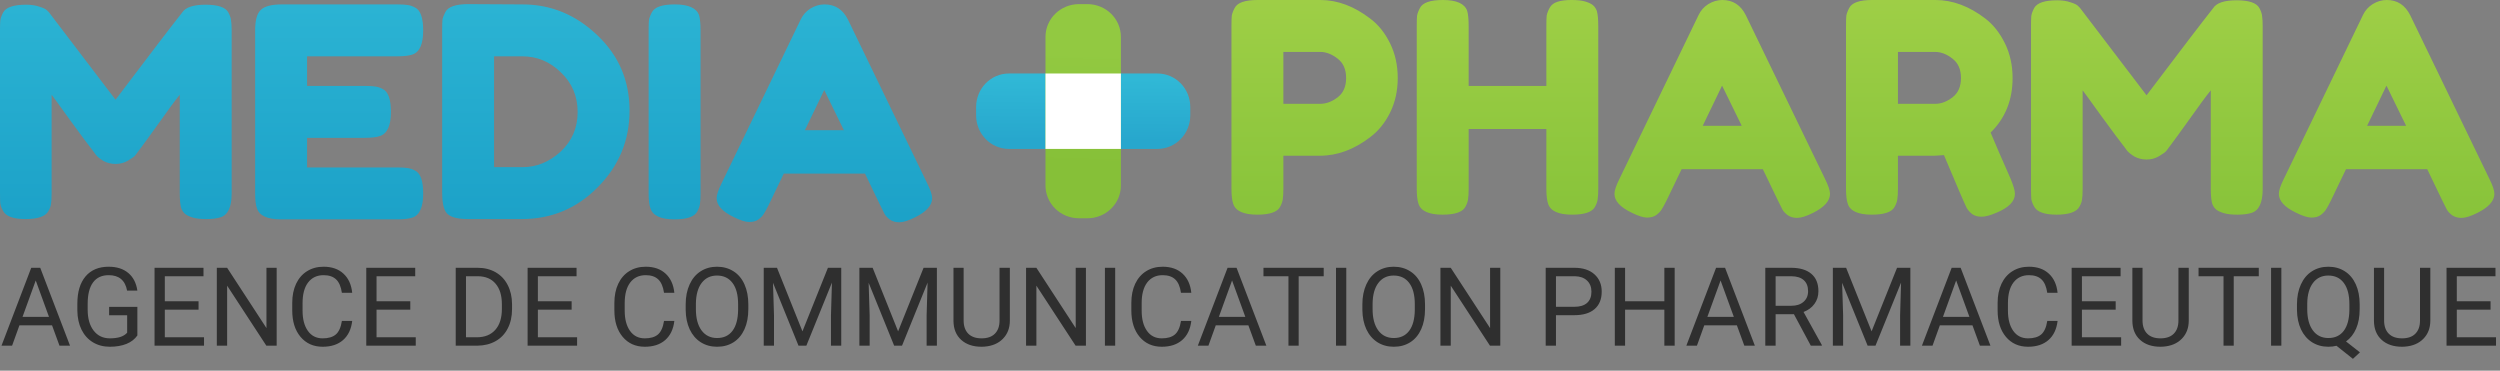
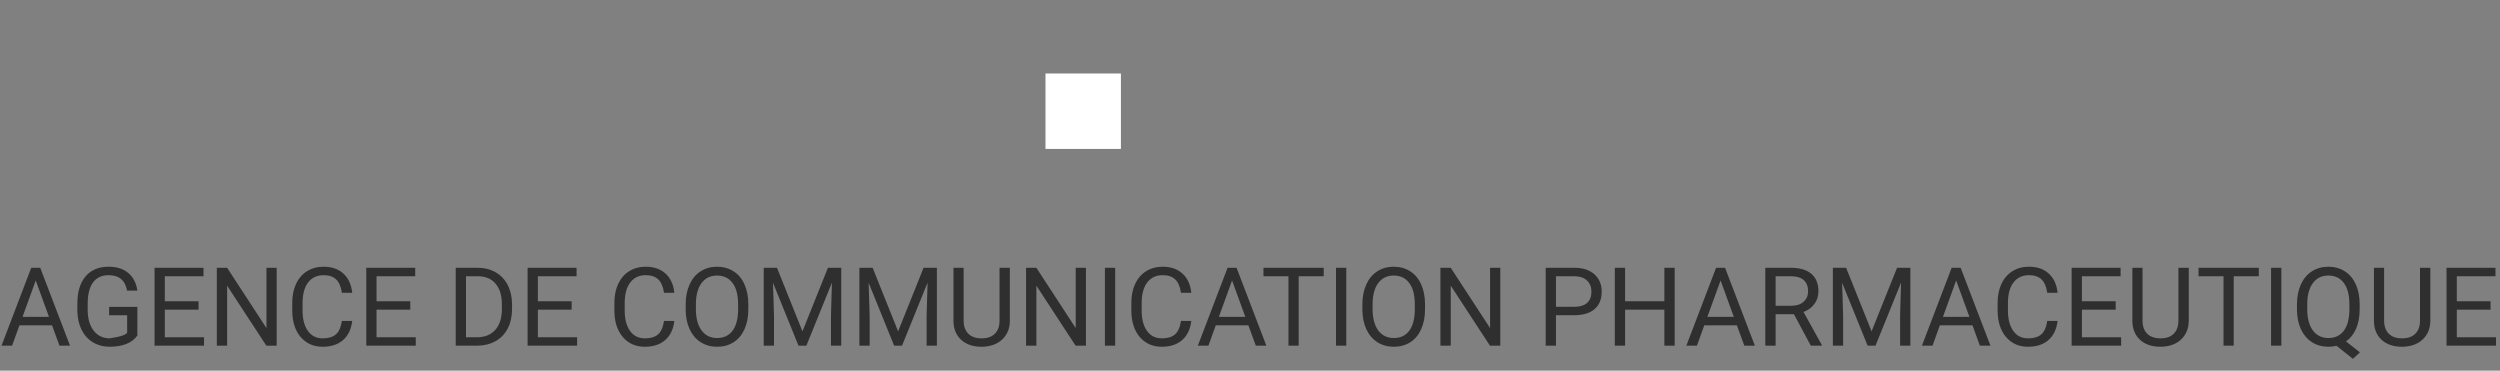
<svg xmlns="http://www.w3.org/2000/svg" width="607" height="90" viewBox="0 0 607 90" fill="none">
  <rect x="0" y="0" width="607" height="90" fill="#808080" stroke="none" />
-   <path d="M55.465 3.065C55.844 3.777 56.058 4.418 56.106 4.987C56.2 5.557 56.248 6.387 56.248 7.479V46.995C56.248 50.27 55.346 52.193 53.542 52.762C52.641 53.047 51.501 53.19 50.125 53.19C48.748 53.19 47.657 53.071 46.85 52.834C46.043 52.596 45.426 52.312 44.998 51.979C44.571 51.647 44.239 51.172 44.002 50.555C43.764 49.748 43.646 48.514 43.646 46.853V23.001C42.459 24.472 40.726 26.822 38.448 30.05C36.17 33.23 34.722 35.224 34.105 36.03C33.488 36.837 33.06 37.407 32.823 37.739C32.586 38.024 31.992 38.451 31.043 39.021C30.141 39.543 29.145 39.804 28.053 39.804C27.009 39.804 26.035 39.567 25.134 39.092C24.279 38.57 23.662 38.072 23.282 37.597L22.713 36.814C21.764 35.627 19.889 33.111 17.088 29.266C14.287 25.374 12.768 23.286 12.531 23.001V46.995C12.531 48.087 12.484 48.918 12.389 49.487C12.341 50.009 12.128 50.603 11.748 51.267C11.036 52.549 9.185 53.19 6.194 53.19C3.299 53.19 1.495 52.549 0.783 51.267C0.403 50.603 0.166 49.986 0.071 49.416C0.024 48.846 0 47.992 0 46.853V7.337C0 6.245 0.024 5.438 0.071 4.916C0.166 4.346 0.403 3.706 0.783 2.994C1.495 1.759 3.346 1.142 6.337 1.142C7.618 1.142 8.71 1.309 9.612 1.641C10.561 1.926 11.178 2.234 11.463 2.566L11.89 2.994L28.053 24.211C36.122 13.531 41.51 6.482 44.215 3.065C45.022 1.783 46.921 1.142 49.911 1.142C52.949 1.142 54.8 1.783 55.465 3.065ZM74.555 40.658H96.484C97.576 40.658 98.383 40.706 98.905 40.801C99.475 40.848 100.116 41.062 100.828 41.442C102.109 42.106 102.75 43.957 102.75 46.995C102.75 50.318 101.872 52.264 100.116 52.834C99.309 53.118 98.075 53.261 96.413 53.261H68.218C64.895 53.261 62.949 52.359 62.38 50.555C62.095 49.796 61.952 48.585 61.952 46.924V7.337C61.952 4.916 62.403 3.278 63.305 2.424C64.207 1.522 65.916 1.071 68.431 1.071H96.484C97.576 1.071 98.383 1.119 98.905 1.214C99.475 1.261 100.116 1.475 100.828 1.854C102.109 2.519 102.75 4.37 102.75 7.408C102.75 10.731 101.872 12.677 100.116 13.246C99.309 13.531 98.075 13.674 96.413 13.674H74.555V20.865H88.652C89.744 20.865 90.551 20.912 91.073 21.007C91.643 21.055 92.284 21.268 92.996 21.648C94.277 22.312 94.918 24.164 94.918 27.202C94.918 30.524 94.016 32.47 92.212 33.04C91.405 33.325 90.171 33.467 88.51 33.467H74.555V40.658ZM113.693 1L126.865 1.071C133.748 1.071 139.8 3.563 145.021 8.547C150.242 13.484 152.853 19.583 152.853 26.846C152.853 34.06 150.29 40.255 145.163 45.429C140.085 50.603 133.914 53.19 126.651 53.19H113.622C110.726 53.19 108.923 52.596 108.211 51.41C107.641 50.413 107.356 48.894 107.356 46.853V7.266C107.356 6.126 107.38 5.296 107.427 4.774C107.522 4.251 107.76 3.634 108.139 2.922C108.804 1.641 110.655 1 113.693 1ZM126.865 40.587C130.283 40.587 133.368 39.329 136.121 36.814C138.874 34.25 140.251 31.046 140.251 27.202C140.251 23.357 138.898 20.153 136.192 17.59C133.534 14.979 130.401 13.674 126.794 13.674H119.959V40.587H126.865ZM157.488 7.337C157.488 6.245 157.512 5.438 157.559 4.916C157.654 4.346 157.892 3.706 158.271 2.994C158.936 1.712 160.787 1.071 163.825 1.071C167.148 1.071 169.118 1.949 169.735 3.706C169.972 4.513 170.091 5.747 170.091 7.408V46.995C170.091 48.134 170.043 48.965 169.948 49.487C169.901 50.009 169.687 50.626 169.307 51.338C168.643 52.62 166.792 53.261 163.754 53.261C160.431 53.261 158.485 52.359 157.915 50.555C157.631 49.796 157.488 48.585 157.488 46.924V7.337ZM205.893 4.774L225.117 44.503C225.924 46.117 226.327 47.328 226.327 48.134C226.327 49.843 224.95 51.386 222.197 52.762C220.584 53.569 219.302 53.973 218.353 53.973C217.451 53.973 216.691 53.759 216.074 53.332C215.505 52.905 215.077 52.454 214.793 51.979C214.555 51.505 214.199 50.792 213.725 49.843L210.022 42.154H190.3L186.597 49.843C186.123 50.792 185.743 51.481 185.458 51.908C185.221 52.335 184.794 52.786 184.177 53.261C183.607 53.688 182.848 53.902 181.898 53.902C180.996 53.902 179.738 53.498 178.125 52.691C175.372 51.362 173.995 49.843 173.995 48.134C173.995 47.328 174.398 46.117 175.205 44.503L194.429 4.702C194.952 3.611 195.735 2.733 196.779 2.068C197.871 1.403 199.01 1.071 200.197 1.071C202.76 1.071 204.658 2.305 205.893 4.774ZM200.125 21.862L195.426 31.616H204.896L200.125 21.862Z" fill="url(#paint0_linear)" />
-   <path d="M337.519 10.538C338.753 13.053 339.37 15.854 339.37 18.939C339.37 22.024 338.753 24.825 337.519 27.341C336.285 29.809 334.695 31.779 332.749 33.25C328.809 36.288 324.727 37.807 320.502 37.807H311.602V45.853C311.602 46.944 311.555 47.775 311.46 48.345C311.412 48.867 311.199 49.484 310.819 50.196C310.155 51.478 308.303 52.118 305.266 52.118C301.943 52.118 299.997 51.24 299.427 49.484C299.142 48.677 299 47.443 299 45.782V6.266C299 5.174 299.024 4.367 299.071 3.845C299.166 3.275 299.403 2.634 299.783 1.922C300.448 0.641 302.299 0 305.337 0H320.574C324.751 0 328.809 1.519 332.749 4.557C334.695 6.028 336.285 8.022 337.519 10.538ZM320.574 25.205C321.998 25.205 323.398 24.683 324.774 23.638C326.151 22.594 326.839 21.028 326.839 18.939C326.839 16.851 326.151 15.284 324.774 14.24C323.398 13.148 321.974 12.602 320.502 12.602H311.602V25.205H320.574ZM376.24 1.922C376.62 1.21 377.261 0.712 378.163 0.427C379.065 0.142 380.204 0 381.58 0C382.957 0 384.049 0.119 384.855 0.356C385.662 0.593 386.279 0.878 386.707 1.21C387.134 1.543 387.466 2.017 387.703 2.634C387.941 3.441 388.059 4.675 388.059 6.337V45.853C388.059 46.944 388.012 47.775 387.917 48.345C387.87 48.867 387.656 49.484 387.276 50.196C386.612 51.478 384.761 52.118 381.723 52.118C378.4 52.118 376.454 51.24 375.884 49.484C375.599 48.677 375.457 47.443 375.457 45.782V31.328H356.589V45.853C356.589 46.944 356.542 47.775 356.447 48.345C356.399 48.867 356.186 49.484 355.806 50.196C355.141 51.478 353.29 52.118 350.252 52.118C346.93 52.118 344.983 51.24 344.414 49.484C344.129 48.677 343.987 47.443 343.987 45.782V6.266C343.987 5.174 344.01 4.367 344.058 3.845C344.153 3.275 344.39 2.634 344.77 1.922C345.434 0.641 347.286 0 350.323 0C353.646 0 355.616 0.878 356.233 2.634C356.47 3.441 356.589 4.675 356.589 6.337V20.862H375.457V6.266C375.457 5.174 375.481 4.367 375.528 3.845C375.623 3.275 375.861 2.634 376.24 1.922ZM423.889 3.702L443.113 43.432C443.92 45.046 444.323 46.256 444.323 47.063C444.323 48.772 442.947 50.315 440.193 51.691C438.58 52.498 437.298 52.902 436.349 52.902C435.447 52.902 434.687 52.688 434.07 52.261C433.501 51.834 433.073 51.383 432.789 50.908C432.551 50.433 432.195 49.721 431.721 48.772L428.018 41.082H408.296L404.593 48.772C404.119 49.721 403.739 50.41 403.454 50.837C403.217 51.264 402.79 51.715 402.173 52.19C401.603 52.617 400.844 52.83 399.894 52.83C398.992 52.83 397.735 52.427 396.121 51.62C393.368 50.291 391.991 48.772 391.991 47.063C391.991 46.256 392.395 45.046 393.201 43.432L412.425 3.631C412.948 2.539 413.731 1.661 414.775 0.997C415.867 0.332 417.006 0 418.193 0C420.756 0 422.655 1.234 423.889 3.702ZM418.121 20.79L413.422 30.545H422.892L418.121 20.79ZM488.157 43.361C488.869 45.07 489.225 46.304 489.225 47.063C489.225 48.867 487.754 50.386 484.811 51.62C483.292 52.285 482.058 52.617 481.108 52.617C480.207 52.617 479.447 52.403 478.83 51.976C478.26 51.501 477.833 51.027 477.548 50.552C477.074 49.65 475.223 45.354 471.995 37.665L469.788 37.807H460.816V45.853C460.816 46.944 460.769 47.775 460.674 48.345C460.627 48.867 460.413 49.484 460.033 50.196C459.369 51.478 457.517 52.118 454.48 52.118C451.157 52.118 449.211 51.24 448.641 49.484C448.356 48.677 448.214 47.443 448.214 45.782V6.266C448.214 5.174 448.238 4.367 448.285 3.845C448.38 3.275 448.617 2.634 448.997 1.922C449.662 0.641 451.513 0 454.551 0H469.93C474.107 0 478.165 1.519 482.105 4.557C484.004 6.028 485.57 8.022 486.804 10.538C488.039 13.053 488.656 15.854 488.656 18.939C488.656 24.303 486.876 28.717 483.316 32.182C484.36 34.698 485.974 38.424 488.157 43.361ZM460.816 25.205H469.93C471.307 25.205 472.683 24.683 474.06 23.638C475.436 22.594 476.124 21.028 476.124 18.939C476.124 16.851 475.436 15.284 474.06 14.24C472.683 13.148 471.259 12.602 469.788 12.602H460.816V25.205ZM548.596 1.994C548.976 2.706 549.189 3.346 549.237 3.916C549.332 4.486 549.379 5.316 549.379 6.408V45.924C549.379 49.199 548.477 51.122 546.674 51.691C545.772 51.976 544.633 52.118 543.256 52.118C541.879 52.118 540.788 52 539.981 51.762C539.174 51.525 538.557 51.24 538.13 50.908C537.702 50.576 537.37 50.101 537.133 49.484C536.895 48.677 536.777 47.443 536.777 45.782V21.93C535.59 23.401 533.858 25.751 531.579 28.978C529.301 32.159 527.853 34.152 527.236 34.959C526.619 35.766 526.192 36.336 525.954 36.668C525.717 36.953 525.124 37.38 524.174 37.95C523.273 38.472 522.276 38.733 521.184 38.733C520.14 38.733 519.167 38.495 518.265 38.021C517.41 37.499 516.793 37 516.414 36.526L515.844 35.742C514.895 34.556 513.02 32.04 510.219 28.195C507.419 24.303 505.9 22.214 505.662 21.93V45.924C505.662 47.016 505.615 47.846 505.52 48.416C505.473 48.938 505.259 49.532 504.879 50.196C504.167 51.478 502.316 52.118 499.326 52.118C496.43 52.118 494.626 51.478 493.914 50.196C493.535 49.532 493.297 48.914 493.202 48.345C493.155 47.775 493.131 46.921 493.131 45.782V6.266C493.131 5.174 493.155 4.367 493.202 3.845C493.297 3.275 493.535 2.634 493.914 1.922C494.626 0.688 496.478 0.071 499.468 0.071C500.75 0.071 501.841 0.237 502.743 0.57C503.693 0.854 504.31 1.163 504.594 1.495L505.022 1.922L521.184 23.14C529.253 12.46 534.641 5.411 537.346 1.994C538.153 0.712 540.052 0.071 543.042 0.071C546.08 0.071 547.931 0.712 548.596 1.994ZM585.201 3.702L604.425 43.432C605.232 45.046 605.636 46.256 605.636 47.063C605.636 48.772 604.259 50.315 601.506 51.691C599.892 52.498 598.61 52.902 597.661 52.902C596.759 52.902 596 52.688 595.383 52.261C594.813 51.834 594.386 51.383 594.101 50.908C593.864 50.433 593.508 49.721 593.033 48.772L589.331 41.082H569.608L565.906 48.772C565.431 49.721 565.052 50.41 564.767 50.837C564.529 51.264 564.102 51.715 563.485 52.19C562.916 52.617 562.156 52.83 561.207 52.83C560.305 52.83 559.047 52.427 557.433 51.62C554.68 50.291 553.304 48.772 553.304 47.063C553.304 46.256 553.707 45.046 554.514 43.432L573.738 3.631C574.26 2.539 575.043 1.661 576.088 0.997C577.179 0.332 578.318 0 579.505 0C582.068 0 583.967 1.234 585.201 3.702ZM579.434 20.79L574.735 30.545H584.204L579.434 20.79Z" fill="url(#paint1_linear)" />
-   <path d="M244.977 17.844C240.558 17.844 237 21.481 237 25.999V28.001C237 32.519 240.558 36.156 244.977 36.156H281.023C285.442 36.156 289 32.519 289 28.001V25.999C289 21.481 285.442 17.844 281.023 17.844H244.977Z" fill="url(#paint2_linear)" />
-   <path d="M272.156 8.977C272.156 4.558 268.519 1 264.001 1L261.999 1C257.481 1 253.844 4.558 253.844 8.977V45.023C253.844 49.442 257.481 53 261.999 53H264.001C268.519 53 272.156 49.442 272.156 45.023V8.977Z" fill="url(#paint3_linear)" />
  <path d="M272.156 17.844H253.844V36.156H272.156V17.844Z" fill="white" />
-   <path d="M12.638 78.995H4.715L2.935 83.931H0.364L7.585 65.02H9.767L17.002 83.931H14.443L12.638 78.995ZM5.468 76.943H11.897L8.676 68.098L5.468 76.943ZM33.354 81.45C32.713 82.368 31.817 83.056 30.665 83.515C29.522 83.965 28.189 84.19 26.665 84.19C25.124 84.19 23.756 83.831 22.561 83.112C21.366 82.385 20.439 81.355 19.781 80.021C19.132 78.688 18.798 77.142 18.781 75.384V73.735C18.781 70.886 19.444 68.678 20.768 67.111C22.102 65.544 23.972 64.76 26.379 64.76C28.353 64.76 29.942 65.266 31.146 66.28C32.349 67.284 33.086 68.713 33.354 70.566H30.86C30.393 68.063 28.903 66.812 26.392 66.812C24.721 66.812 23.453 67.401 22.587 68.579C21.729 69.748 21.297 71.445 21.288 73.67V75.216C21.288 77.337 21.773 79.025 22.742 80.281C23.712 81.528 25.024 82.151 26.678 82.151C27.613 82.151 28.431 82.047 29.133 81.84C29.834 81.632 30.414 81.281 30.873 80.787V76.54H26.496V74.514H33.354V81.45ZM48.212 75.19H40.017V81.891H49.537V83.931H37.523V65.02H49.407V67.072H40.017V73.15H48.212V75.19ZM67.175 83.931H64.669L55.148 69.358V83.931H52.642V65.02H55.148L64.695 79.657V65.02H67.175V83.931ZM85.515 77.93C85.281 79.93 84.541 81.476 83.294 82.567C82.056 83.649 80.406 84.19 78.345 84.19C76.111 84.19 74.319 83.389 72.968 81.788C71.626 80.186 70.955 78.043 70.955 75.358V73.54C70.955 71.782 71.267 70.237 71.89 68.903C72.522 67.57 73.414 66.548 74.566 65.838C75.717 65.119 77.051 64.76 78.566 64.76C80.575 64.76 82.186 65.323 83.398 66.448C84.61 67.565 85.316 69.115 85.515 71.098H83.008C82.792 69.592 82.32 68.501 81.592 67.825C80.874 67.15 79.865 66.812 78.566 66.812C76.973 66.812 75.722 67.401 74.812 68.579C73.912 69.756 73.462 71.432 73.462 73.605V75.436C73.462 77.489 73.89 79.121 74.748 80.333C75.605 81.545 76.804 82.151 78.345 82.151C79.731 82.151 80.791 81.84 81.527 81.216C82.272 80.584 82.766 79.489 83.008 77.93H85.515ZM99.62 75.19H91.424V81.891H100.945V83.931H88.931V65.02H100.815V67.072H91.424V73.15H99.62V75.19ZM110.647 83.931V65.02H115.985C117.631 65.02 119.085 65.383 120.349 66.111C121.614 66.838 122.588 67.873 123.272 69.215C123.964 70.557 124.315 72.098 124.324 73.839V75.047C124.324 76.83 123.977 78.393 123.285 79.735C122.601 81.078 121.618 82.108 120.336 82.827C119.064 83.545 117.579 83.913 115.881 83.931H110.647ZM113.141 67.072V81.891H115.765C117.687 81.891 119.18 81.294 120.246 80.099C121.319 78.904 121.856 77.203 121.856 74.995V73.891C121.856 71.743 121.35 70.076 120.336 68.89C119.332 67.695 117.903 67.089 116.05 67.072H113.141ZM138.793 75.19H130.597V81.891H140.118V83.931H128.103V65.02H139.988V67.072H130.597V73.15H138.793V75.19ZM163.73 77.93C163.496 79.93 162.756 81.476 161.509 82.567C160.271 83.649 158.622 84.19 156.561 84.19C154.327 84.19 152.534 83.389 151.184 81.788C149.841 80.186 149.17 78.043 149.17 75.358V73.54C149.17 71.782 149.482 70.237 150.106 68.903C150.738 67.57 151.63 66.548 152.781 65.838C153.933 65.119 155.266 64.76 156.782 64.76C158.79 64.76 160.401 65.323 161.613 66.448C162.825 67.565 163.531 69.115 163.73 71.098H161.224C161.007 69.592 160.535 68.501 159.808 67.825C159.089 67.15 158.08 66.812 156.782 66.812C155.188 66.812 153.937 67.401 153.028 68.579C152.127 69.756 151.677 71.432 151.677 73.605V75.436C151.677 77.489 152.106 79.121 152.963 80.333C153.82 81.545 155.019 82.151 156.561 82.151C157.946 82.151 159.007 81.84 159.743 81.216C160.488 80.584 160.981 79.489 161.224 77.93H163.73ZM181.693 75.086C181.693 76.939 181.381 78.558 180.758 79.943C180.134 81.32 179.251 82.372 178.108 83.099C176.965 83.827 175.632 84.19 174.108 84.19C172.619 84.19 171.298 83.827 170.146 83.099C168.995 82.363 168.099 81.32 167.458 79.969C166.826 78.61 166.501 77.038 166.484 75.254V73.891C166.484 72.072 166.8 70.466 167.432 69.072C168.064 67.678 168.956 66.613 170.108 65.877C171.268 65.132 172.593 64.76 174.082 64.76C175.597 64.76 176.931 65.128 178.082 65.864C179.243 66.591 180.134 67.652 180.758 69.046C181.381 70.431 181.693 72.046 181.693 73.891V75.086ZM179.212 73.865C179.212 71.622 178.762 69.903 177.862 68.708C176.961 67.505 175.701 66.903 174.082 66.903C172.506 66.903 171.263 67.505 170.354 68.708C169.454 69.903 168.991 71.566 168.965 73.696V75.086C168.965 77.259 169.419 78.969 170.328 80.216C171.246 81.454 172.506 82.073 174.108 82.073C175.718 82.073 176.965 81.489 177.849 80.32C178.732 79.142 179.186 77.458 179.212 75.267V73.865ZM188.655 65.02L194.837 80.45L201.02 65.02H204.254V83.931H201.76V76.566L201.994 68.618L195.785 83.931H193.876L187.681 68.656L187.927 76.566V83.931H185.434V65.02H188.655ZM211.878 65.02L218.06 80.45L224.243 65.02H227.477V83.931H224.983V76.566L225.217 68.618L219.008 83.931H217.099L210.904 68.656L211.151 76.566V83.931H208.657V65.02H211.878ZM245.193 65.02V77.878C245.184 79.662 244.621 81.121 243.504 82.255C242.396 83.389 240.889 84.026 238.984 84.165L238.322 84.19C236.253 84.19 234.603 83.632 233.373 82.515C232.144 81.398 231.52 79.861 231.503 77.904V65.02H233.971V77.826C233.971 79.194 234.348 80.259 235.101 81.021C235.854 81.775 236.928 82.151 238.322 82.151C239.733 82.151 240.811 81.775 241.556 81.021C242.309 80.268 242.686 79.207 242.686 77.839V65.02H245.193ZM263.662 83.931H261.155L251.635 69.358V83.931H249.128V65.02H251.635L261.181 79.657V65.02H263.662V83.931ZM270.767 83.931H268.273V65.02H270.767V83.931ZM289.249 77.93C289.015 79.93 288.275 81.476 287.028 82.567C285.79 83.649 284.14 84.19 282.079 84.19C279.846 84.19 278.053 83.389 276.702 81.788C275.36 80.186 274.689 78.043 274.689 75.358V73.54C274.689 71.782 275.001 70.237 275.624 68.903C276.256 67.57 277.148 66.548 278.3 65.838C279.452 65.119 280.785 64.76 282.3 64.76C284.309 64.76 285.92 65.323 287.132 66.448C288.344 67.565 289.05 69.115 289.249 71.098H286.742C286.526 69.592 286.054 68.501 285.327 67.825C284.608 67.15 283.599 66.812 282.3 66.812C280.707 66.812 279.456 67.401 278.547 68.579C277.646 69.756 277.196 71.432 277.196 73.605V75.436C277.196 77.489 277.625 79.121 278.482 80.333C279.339 81.545 280.538 82.151 282.079 82.151C283.465 82.151 284.526 81.84 285.262 81.216C286.006 80.584 286.5 79.489 286.742 77.93H289.249ZM303.108 78.995H295.185L293.405 83.931H290.834L298.055 65.02H300.237L307.472 83.931H304.913L303.108 78.995ZM295.938 76.943H302.367L299.146 68.098L295.938 76.943ZM321.395 67.072H315.317V83.931H312.836V67.072H306.77V65.02H321.395V67.072ZM326.876 83.931H324.382V65.02H326.876V83.931ZM345.995 75.086C345.995 76.939 345.683 78.558 345.06 79.943C344.436 81.32 343.553 82.372 342.41 83.099C341.267 83.827 339.934 84.19 338.41 84.19C336.92 84.19 335.6 83.827 334.448 83.099C333.297 82.363 332.4 81.32 331.76 79.969C331.128 78.61 330.803 77.038 330.786 75.254V73.891C330.786 72.072 331.102 70.466 331.734 69.072C332.366 67.678 333.258 66.613 334.409 65.877C335.57 65.132 336.894 64.76 338.384 64.76C339.899 64.76 341.232 65.128 342.384 65.864C343.544 66.591 344.436 67.652 345.06 69.046C345.683 70.431 345.995 72.046 345.995 73.891V75.086ZM343.514 73.865C343.514 71.622 343.064 69.903 342.163 68.708C341.263 67.505 340.003 66.903 338.384 66.903C336.808 66.903 335.565 67.505 334.656 68.708C333.756 69.903 333.292 71.566 333.266 73.696V75.086C333.266 77.259 333.721 78.969 334.63 80.216C335.548 81.454 336.808 82.073 338.41 82.073C340.02 82.073 341.267 81.489 342.15 80.32C343.033 79.142 343.488 77.458 343.514 75.267V73.865ZM364.269 83.931H361.763L352.242 69.358V83.931H349.735V65.02H352.242L361.789 79.657V65.02H364.269V83.931ZM377.79 76.527V83.931H375.296V65.02H382.271C384.341 65.02 385.96 65.548 387.129 66.604C388.306 67.661 388.895 69.059 388.895 70.799C388.895 72.635 388.319 74.051 387.168 75.047C386.025 76.034 384.384 76.527 382.245 76.527H377.79ZM377.79 74.488H382.271C383.605 74.488 384.626 74.177 385.336 73.553C386.046 72.921 386.401 72.012 386.401 70.826C386.401 69.7 386.046 68.799 385.336 68.124C384.626 67.448 383.652 67.098 382.414 67.072H377.79V74.488ZM406.611 83.931H404.104V75.19H394.571V83.931H392.077V65.02H394.571V73.15H404.104V65.02H406.611V83.931ZM421.717 78.995H413.794L412.014 83.931H409.443L416.664 65.02H418.846L426.081 83.931H423.522L421.717 78.995ZM414.547 76.943H420.976L417.755 68.098L414.547 76.943ZM435.562 76.281H431.12V83.931H428.613V65.02H434.874C437.004 65.02 438.64 65.505 439.783 66.474C440.935 67.444 441.511 68.856 441.511 70.709C441.511 71.886 441.19 72.912 440.55 73.787C439.917 74.661 439.034 75.315 437.9 75.748L442.342 83.775V83.931H439.666L435.562 76.281ZM431.12 74.241H434.952C436.19 74.241 437.173 73.921 437.9 73.28C438.636 72.639 439.004 71.782 439.004 70.709C439.004 69.54 438.653 68.644 437.952 68.02C437.259 67.397 436.255 67.081 434.939 67.072H431.12V74.241ZM448.239 65.02L454.421 80.45L460.603 65.02H463.838V83.931H461.344V76.566L461.578 68.618L455.369 83.931H453.46L447.264 68.656L447.511 76.566V83.931H445.017V65.02H448.239ZM478.917 78.995H470.994L469.215 83.931H466.643L473.864 65.02H476.046L483.281 83.931H480.722L478.917 78.995ZM471.747 76.943H478.177L474.955 68.098L471.747 76.943ZM499.581 77.93C499.347 79.93 498.607 81.476 497.36 82.567C496.122 83.649 494.473 84.19 492.412 84.19C490.178 84.19 488.385 83.389 487.035 81.788C485.692 80.186 485.021 78.043 485.021 75.358V73.54C485.021 71.782 485.333 70.237 485.957 68.903C486.589 67.57 487.481 66.548 488.632 65.838C489.784 65.119 491.117 64.76 492.633 64.76C494.641 64.76 496.252 65.323 497.464 66.448C498.676 67.565 499.382 69.115 499.581 71.098H497.075C496.858 69.592 496.386 68.501 495.659 67.825C494.94 67.15 493.931 66.812 492.633 66.812C491.039 66.812 489.788 67.401 488.879 68.579C487.978 69.756 487.528 71.432 487.528 73.605V75.436C487.528 77.489 487.957 79.121 488.814 80.333C489.671 81.545 490.87 82.151 492.412 82.151C493.797 82.151 494.858 81.84 495.594 81.216C496.339 80.584 496.832 79.489 497.075 77.93H499.581ZM513.687 75.19H505.491V81.891H515.011V83.931H502.997V65.02H514.881V67.072H505.491V73.15H513.687V75.19ZM531.429 65.02V77.878C531.42 79.662 530.857 81.121 529.74 82.255C528.632 83.389 527.125 84.026 525.22 84.165L524.558 84.19C522.488 84.19 520.839 83.632 519.609 82.515C518.38 81.398 517.756 79.861 517.739 77.904V65.02H520.207V77.826C520.207 79.194 520.583 80.259 521.337 81.021C522.09 81.775 523.164 82.151 524.558 82.151C525.969 82.151 527.047 81.775 527.792 81.021C528.545 80.268 528.922 79.207 528.922 77.839V65.02H531.429ZM548.43 67.072H542.352V83.931H539.871V67.072H533.805V65.02H548.43V67.072ZM553.911 83.931H551.418V65.02H553.911V83.931ZM572.926 75.086C572.926 76.913 572.636 78.489 572.056 79.813C571.476 81.129 570.662 82.16 569.614 82.905L572.991 85.554L571.29 87.126L567.302 83.957C566.679 84.112 566.021 84.19 565.328 84.19C563.839 84.19 562.518 83.827 561.367 83.099C560.215 82.363 559.319 81.32 558.678 79.969C558.046 78.61 557.721 77.038 557.704 75.254V73.891C557.704 72.072 558.02 70.466 558.652 69.072C559.284 67.678 560.176 66.613 561.328 65.877C562.488 65.132 563.813 64.76 565.302 64.76C566.826 64.76 568.164 65.128 569.315 65.864C570.476 66.6 571.367 67.661 571.991 69.046C572.614 70.423 572.926 72.033 572.926 73.878V75.086ZM570.432 73.865C570.432 71.639 569.986 69.925 569.095 68.721C568.211 67.509 566.947 66.903 565.302 66.903C563.735 66.903 562.496 67.505 561.587 68.708C560.687 69.903 560.224 71.566 560.198 73.696V75.086C560.198 77.25 560.648 78.956 561.548 80.203C562.458 81.45 563.717 82.073 565.328 82.073C566.938 82.073 568.185 81.489 569.069 80.32C569.952 79.142 570.406 77.458 570.432 75.267V73.865ZM590.084 65.02V77.878C590.075 79.662 589.512 81.121 588.395 82.255C587.287 83.389 585.78 84.026 583.875 84.165L583.213 84.19C581.143 84.19 579.494 83.632 578.264 82.515C577.035 81.398 576.411 79.861 576.394 77.904V65.02H578.862V77.826C578.862 79.194 579.238 80.259 579.992 81.021C580.745 81.775 581.819 82.151 583.213 82.151C584.624 82.151 585.702 81.775 586.447 81.021C587.2 80.268 587.577 79.207 587.577 77.839V65.02H590.084ZM604.708 75.19H596.513V81.891H606.033V83.931H594.019V65.02H605.903V67.072H596.513V73.15H604.708V75.19Z" fill="#2F2F2F" />
+   <path d="M12.638 78.995H4.715L2.935 83.931H0.364L7.585 65.02H9.767L17.002 83.931H14.443L12.638 78.995ZM5.468 76.943H11.897L8.676 68.098L5.468 76.943ZM33.354 81.45C32.713 82.368 31.817 83.056 30.665 83.515C29.522 83.965 28.189 84.19 26.665 84.19C25.124 84.19 23.756 83.831 22.561 83.112C21.366 82.385 20.439 81.355 19.781 80.021C19.132 78.688 18.798 77.142 18.781 75.384V73.735C18.781 70.886 19.444 68.678 20.768 67.111C22.102 65.544 23.972 64.76 26.379 64.76C28.353 64.76 29.942 65.266 31.146 66.28C32.349 67.284 33.086 68.713 33.354 70.566H30.86C30.393 68.063 28.903 66.812 26.392 66.812C24.721 66.812 23.453 67.401 22.587 68.579C21.729 69.748 21.297 71.445 21.288 73.67V75.216C21.288 77.337 21.773 79.025 22.742 80.281C23.712 81.528 25.024 82.151 26.678 82.151C29.834 81.632 30.414 81.281 30.873 80.787V76.54H26.496V74.514H33.354V81.45ZM48.212 75.19H40.017V81.891H49.537V83.931H37.523V65.02H49.407V67.072H40.017V73.15H48.212V75.19ZM67.175 83.931H64.669L55.148 69.358V83.931H52.642V65.02H55.148L64.695 79.657V65.02H67.175V83.931ZM85.515 77.93C85.281 79.93 84.541 81.476 83.294 82.567C82.056 83.649 80.406 84.19 78.345 84.19C76.111 84.19 74.319 83.389 72.968 81.788C71.626 80.186 70.955 78.043 70.955 75.358V73.54C70.955 71.782 71.267 70.237 71.89 68.903C72.522 67.57 73.414 66.548 74.566 65.838C75.717 65.119 77.051 64.76 78.566 64.76C80.575 64.76 82.186 65.323 83.398 66.448C84.61 67.565 85.316 69.115 85.515 71.098H83.008C82.792 69.592 82.32 68.501 81.592 67.825C80.874 67.15 79.865 66.812 78.566 66.812C76.973 66.812 75.722 67.401 74.812 68.579C73.912 69.756 73.462 71.432 73.462 73.605V75.436C73.462 77.489 73.89 79.121 74.748 80.333C75.605 81.545 76.804 82.151 78.345 82.151C79.731 82.151 80.791 81.84 81.527 81.216C82.272 80.584 82.766 79.489 83.008 77.93H85.515ZM99.62 75.19H91.424V81.891H100.945V83.931H88.931V65.02H100.815V67.072H91.424V73.15H99.62V75.19ZM110.647 83.931V65.02H115.985C117.631 65.02 119.085 65.383 120.349 66.111C121.614 66.838 122.588 67.873 123.272 69.215C123.964 70.557 124.315 72.098 124.324 73.839V75.047C124.324 76.83 123.977 78.393 123.285 79.735C122.601 81.078 121.618 82.108 120.336 82.827C119.064 83.545 117.579 83.913 115.881 83.931H110.647ZM113.141 67.072V81.891H115.765C117.687 81.891 119.18 81.294 120.246 80.099C121.319 78.904 121.856 77.203 121.856 74.995V73.891C121.856 71.743 121.35 70.076 120.336 68.89C119.332 67.695 117.903 67.089 116.05 67.072H113.141ZM138.793 75.19H130.597V81.891H140.118V83.931H128.103V65.02H139.988V67.072H130.597V73.15H138.793V75.19ZM163.73 77.93C163.496 79.93 162.756 81.476 161.509 82.567C160.271 83.649 158.622 84.19 156.561 84.19C154.327 84.19 152.534 83.389 151.184 81.788C149.841 80.186 149.17 78.043 149.17 75.358V73.54C149.17 71.782 149.482 70.237 150.106 68.903C150.738 67.57 151.63 66.548 152.781 65.838C153.933 65.119 155.266 64.76 156.782 64.76C158.79 64.76 160.401 65.323 161.613 66.448C162.825 67.565 163.531 69.115 163.73 71.098H161.224C161.007 69.592 160.535 68.501 159.808 67.825C159.089 67.15 158.08 66.812 156.782 66.812C155.188 66.812 153.937 67.401 153.028 68.579C152.127 69.756 151.677 71.432 151.677 73.605V75.436C151.677 77.489 152.106 79.121 152.963 80.333C153.82 81.545 155.019 82.151 156.561 82.151C157.946 82.151 159.007 81.84 159.743 81.216C160.488 80.584 160.981 79.489 161.224 77.93H163.73ZM181.693 75.086C181.693 76.939 181.381 78.558 180.758 79.943C180.134 81.32 179.251 82.372 178.108 83.099C176.965 83.827 175.632 84.19 174.108 84.19C172.619 84.19 171.298 83.827 170.146 83.099C168.995 82.363 168.099 81.32 167.458 79.969C166.826 78.61 166.501 77.038 166.484 75.254V73.891C166.484 72.072 166.8 70.466 167.432 69.072C168.064 67.678 168.956 66.613 170.108 65.877C171.268 65.132 172.593 64.76 174.082 64.76C175.597 64.76 176.931 65.128 178.082 65.864C179.243 66.591 180.134 67.652 180.758 69.046C181.381 70.431 181.693 72.046 181.693 73.891V75.086ZM179.212 73.865C179.212 71.622 178.762 69.903 177.862 68.708C176.961 67.505 175.701 66.903 174.082 66.903C172.506 66.903 171.263 67.505 170.354 68.708C169.454 69.903 168.991 71.566 168.965 73.696V75.086C168.965 77.259 169.419 78.969 170.328 80.216C171.246 81.454 172.506 82.073 174.108 82.073C175.718 82.073 176.965 81.489 177.849 80.32C178.732 79.142 179.186 77.458 179.212 75.267V73.865ZM188.655 65.02L194.837 80.45L201.02 65.02H204.254V83.931H201.76V76.566L201.994 68.618L195.785 83.931H193.876L187.681 68.656L187.927 76.566V83.931H185.434V65.02H188.655ZM211.878 65.02L218.06 80.45L224.243 65.02H227.477V83.931H224.983V76.566L225.217 68.618L219.008 83.931H217.099L210.904 68.656L211.151 76.566V83.931H208.657V65.02H211.878ZM245.193 65.02V77.878C245.184 79.662 244.621 81.121 243.504 82.255C242.396 83.389 240.889 84.026 238.984 84.165L238.322 84.19C236.253 84.19 234.603 83.632 233.373 82.515C232.144 81.398 231.52 79.861 231.503 77.904V65.02H233.971V77.826C233.971 79.194 234.348 80.259 235.101 81.021C235.854 81.775 236.928 82.151 238.322 82.151C239.733 82.151 240.811 81.775 241.556 81.021C242.309 80.268 242.686 79.207 242.686 77.839V65.02H245.193ZM263.662 83.931H261.155L251.635 69.358V83.931H249.128V65.02H251.635L261.181 79.657V65.02H263.662V83.931ZM270.767 83.931H268.273V65.02H270.767V83.931ZM289.249 77.93C289.015 79.93 288.275 81.476 287.028 82.567C285.79 83.649 284.14 84.19 282.079 84.19C279.846 84.19 278.053 83.389 276.702 81.788C275.36 80.186 274.689 78.043 274.689 75.358V73.54C274.689 71.782 275.001 70.237 275.624 68.903C276.256 67.57 277.148 66.548 278.3 65.838C279.452 65.119 280.785 64.76 282.3 64.76C284.309 64.76 285.92 65.323 287.132 66.448C288.344 67.565 289.05 69.115 289.249 71.098H286.742C286.526 69.592 286.054 68.501 285.327 67.825C284.608 67.15 283.599 66.812 282.3 66.812C280.707 66.812 279.456 67.401 278.547 68.579C277.646 69.756 277.196 71.432 277.196 73.605V75.436C277.196 77.489 277.625 79.121 278.482 80.333C279.339 81.545 280.538 82.151 282.079 82.151C283.465 82.151 284.526 81.84 285.262 81.216C286.006 80.584 286.5 79.489 286.742 77.93H289.249ZM303.108 78.995H295.185L293.405 83.931H290.834L298.055 65.02H300.237L307.472 83.931H304.913L303.108 78.995ZM295.938 76.943H302.367L299.146 68.098L295.938 76.943ZM321.395 67.072H315.317V83.931H312.836V67.072H306.77V65.02H321.395V67.072ZM326.876 83.931H324.382V65.02H326.876V83.931ZM345.995 75.086C345.995 76.939 345.683 78.558 345.06 79.943C344.436 81.32 343.553 82.372 342.41 83.099C341.267 83.827 339.934 84.19 338.41 84.19C336.92 84.19 335.6 83.827 334.448 83.099C333.297 82.363 332.4 81.32 331.76 79.969C331.128 78.61 330.803 77.038 330.786 75.254V73.891C330.786 72.072 331.102 70.466 331.734 69.072C332.366 67.678 333.258 66.613 334.409 65.877C335.57 65.132 336.894 64.76 338.384 64.76C339.899 64.76 341.232 65.128 342.384 65.864C343.544 66.591 344.436 67.652 345.06 69.046C345.683 70.431 345.995 72.046 345.995 73.891V75.086ZM343.514 73.865C343.514 71.622 343.064 69.903 342.163 68.708C341.263 67.505 340.003 66.903 338.384 66.903C336.808 66.903 335.565 67.505 334.656 68.708C333.756 69.903 333.292 71.566 333.266 73.696V75.086C333.266 77.259 333.721 78.969 334.63 80.216C335.548 81.454 336.808 82.073 338.41 82.073C340.02 82.073 341.267 81.489 342.15 80.32C343.033 79.142 343.488 77.458 343.514 75.267V73.865ZM364.269 83.931H361.763L352.242 69.358V83.931H349.735V65.02H352.242L361.789 79.657V65.02H364.269V83.931ZM377.79 76.527V83.931H375.296V65.02H382.271C384.341 65.02 385.96 65.548 387.129 66.604C388.306 67.661 388.895 69.059 388.895 70.799C388.895 72.635 388.319 74.051 387.168 75.047C386.025 76.034 384.384 76.527 382.245 76.527H377.79ZM377.79 74.488H382.271C383.605 74.488 384.626 74.177 385.336 73.553C386.046 72.921 386.401 72.012 386.401 70.826C386.401 69.7 386.046 68.799 385.336 68.124C384.626 67.448 383.652 67.098 382.414 67.072H377.79V74.488ZM406.611 83.931H404.104V75.19H394.571V83.931H392.077V65.02H394.571V73.15H404.104V65.02H406.611V83.931ZM421.717 78.995H413.794L412.014 83.931H409.443L416.664 65.02H418.846L426.081 83.931H423.522L421.717 78.995ZM414.547 76.943H420.976L417.755 68.098L414.547 76.943ZM435.562 76.281H431.12V83.931H428.613V65.02H434.874C437.004 65.02 438.64 65.505 439.783 66.474C440.935 67.444 441.511 68.856 441.511 70.709C441.511 71.886 441.19 72.912 440.55 73.787C439.917 74.661 439.034 75.315 437.9 75.748L442.342 83.775V83.931H439.666L435.562 76.281ZM431.12 74.241H434.952C436.19 74.241 437.173 73.921 437.9 73.28C438.636 72.639 439.004 71.782 439.004 70.709C439.004 69.54 438.653 68.644 437.952 68.02C437.259 67.397 436.255 67.081 434.939 67.072H431.12V74.241ZM448.239 65.02L454.421 80.45L460.603 65.02H463.838V83.931H461.344V76.566L461.578 68.618L455.369 83.931H453.46L447.264 68.656L447.511 76.566V83.931H445.017V65.02H448.239ZM478.917 78.995H470.994L469.215 83.931H466.643L473.864 65.02H476.046L483.281 83.931H480.722L478.917 78.995ZM471.747 76.943H478.177L474.955 68.098L471.747 76.943ZM499.581 77.93C499.347 79.93 498.607 81.476 497.36 82.567C496.122 83.649 494.473 84.19 492.412 84.19C490.178 84.19 488.385 83.389 487.035 81.788C485.692 80.186 485.021 78.043 485.021 75.358V73.54C485.021 71.782 485.333 70.237 485.957 68.903C486.589 67.57 487.481 66.548 488.632 65.838C489.784 65.119 491.117 64.76 492.633 64.76C494.641 64.76 496.252 65.323 497.464 66.448C498.676 67.565 499.382 69.115 499.581 71.098H497.075C496.858 69.592 496.386 68.501 495.659 67.825C494.94 67.15 493.931 66.812 492.633 66.812C491.039 66.812 489.788 67.401 488.879 68.579C487.978 69.756 487.528 71.432 487.528 73.605V75.436C487.528 77.489 487.957 79.121 488.814 80.333C489.671 81.545 490.87 82.151 492.412 82.151C493.797 82.151 494.858 81.84 495.594 81.216C496.339 80.584 496.832 79.489 497.075 77.93H499.581ZM513.687 75.19H505.491V81.891H515.011V83.931H502.997V65.02H514.881V67.072H505.491V73.15H513.687V75.19ZM531.429 65.02V77.878C531.42 79.662 530.857 81.121 529.74 82.255C528.632 83.389 527.125 84.026 525.22 84.165L524.558 84.19C522.488 84.19 520.839 83.632 519.609 82.515C518.38 81.398 517.756 79.861 517.739 77.904V65.02H520.207V77.826C520.207 79.194 520.583 80.259 521.337 81.021C522.09 81.775 523.164 82.151 524.558 82.151C525.969 82.151 527.047 81.775 527.792 81.021C528.545 80.268 528.922 79.207 528.922 77.839V65.02H531.429ZM548.43 67.072H542.352V83.931H539.871V67.072H533.805V65.02H548.43V67.072ZM553.911 83.931H551.418V65.02H553.911V83.931ZM572.926 75.086C572.926 76.913 572.636 78.489 572.056 79.813C571.476 81.129 570.662 82.16 569.614 82.905L572.991 85.554L571.29 87.126L567.302 83.957C566.679 84.112 566.021 84.19 565.328 84.19C563.839 84.19 562.518 83.827 561.367 83.099C560.215 82.363 559.319 81.32 558.678 79.969C558.046 78.61 557.721 77.038 557.704 75.254V73.891C557.704 72.072 558.02 70.466 558.652 69.072C559.284 67.678 560.176 66.613 561.328 65.877C562.488 65.132 563.813 64.76 565.302 64.76C566.826 64.76 568.164 65.128 569.315 65.864C570.476 66.6 571.367 67.661 571.991 69.046C572.614 70.423 572.926 72.033 572.926 73.878V75.086ZM570.432 73.865C570.432 71.639 569.986 69.925 569.095 68.721C568.211 67.509 566.947 66.903 565.302 66.903C563.735 66.903 562.496 67.505 561.587 68.708C560.687 69.903 560.224 71.566 560.198 73.696V75.086C560.198 77.25 560.648 78.956 561.548 80.203C562.458 81.45 563.717 82.073 565.328 82.073C566.938 82.073 568.185 81.489 569.069 80.32C569.952 79.142 570.406 77.458 570.432 75.267V73.865ZM590.084 65.02V77.878C590.075 79.662 589.512 81.121 588.395 82.255C587.287 83.389 585.78 84.026 583.875 84.165L583.213 84.19C581.143 84.19 579.494 83.632 578.264 82.515C577.035 81.398 576.411 79.861 576.394 77.904V65.02H578.862V77.826C578.862 79.194 579.238 80.259 579.992 81.021C580.745 81.775 581.819 82.151 583.213 82.151C584.624 82.151 585.702 81.775 586.447 81.021C587.2 80.268 587.577 79.207 587.577 77.839V65.02H590.084ZM604.708 75.19H596.513V81.891H606.033V83.931H594.019V65.02H605.903V67.072H596.513V73.15H604.708V75.19Z" fill="#2F2F2F" />
  <defs>
    <linearGradient id="paint0_linear" x1="267.652" y1="-15.739" x2="267.652" y2="84.261" gradientUnits="userSpaceOnUse">
      <stop stop-color="#30B9D7" />
      <stop offset="1" stop-color="#1397C1" />
    </linearGradient>
    <linearGradient id="paint1_linear" x1="336.434" y1="-16.81" x2="336.434" y2="83.19" gradientUnits="userSpaceOnUse">
      <stop stop-color="#A5D24A" />
      <stop offset="1" stop-color="#7BBD33" />
    </linearGradient>
    <linearGradient id="paint2_linear" x1="262.413" y1="19.119" x2="262.347" y2="34.103" gradientUnits="userSpaceOnUse">
      <stop stop-color="#30B8D6" />
      <stop offset="1" stop-color="#27A7CD" />
    </linearGradient>
    <linearGradient id="paint3_linear" x1="265.487" y1="12.759" x2="264.723" y2="40.005" gradientUnits="userSpaceOnUse">
      <stop stop-color="#92C941" />
      <stop offset="1" stop-color="#86C038" />
    </linearGradient>
  </defs>
</svg>